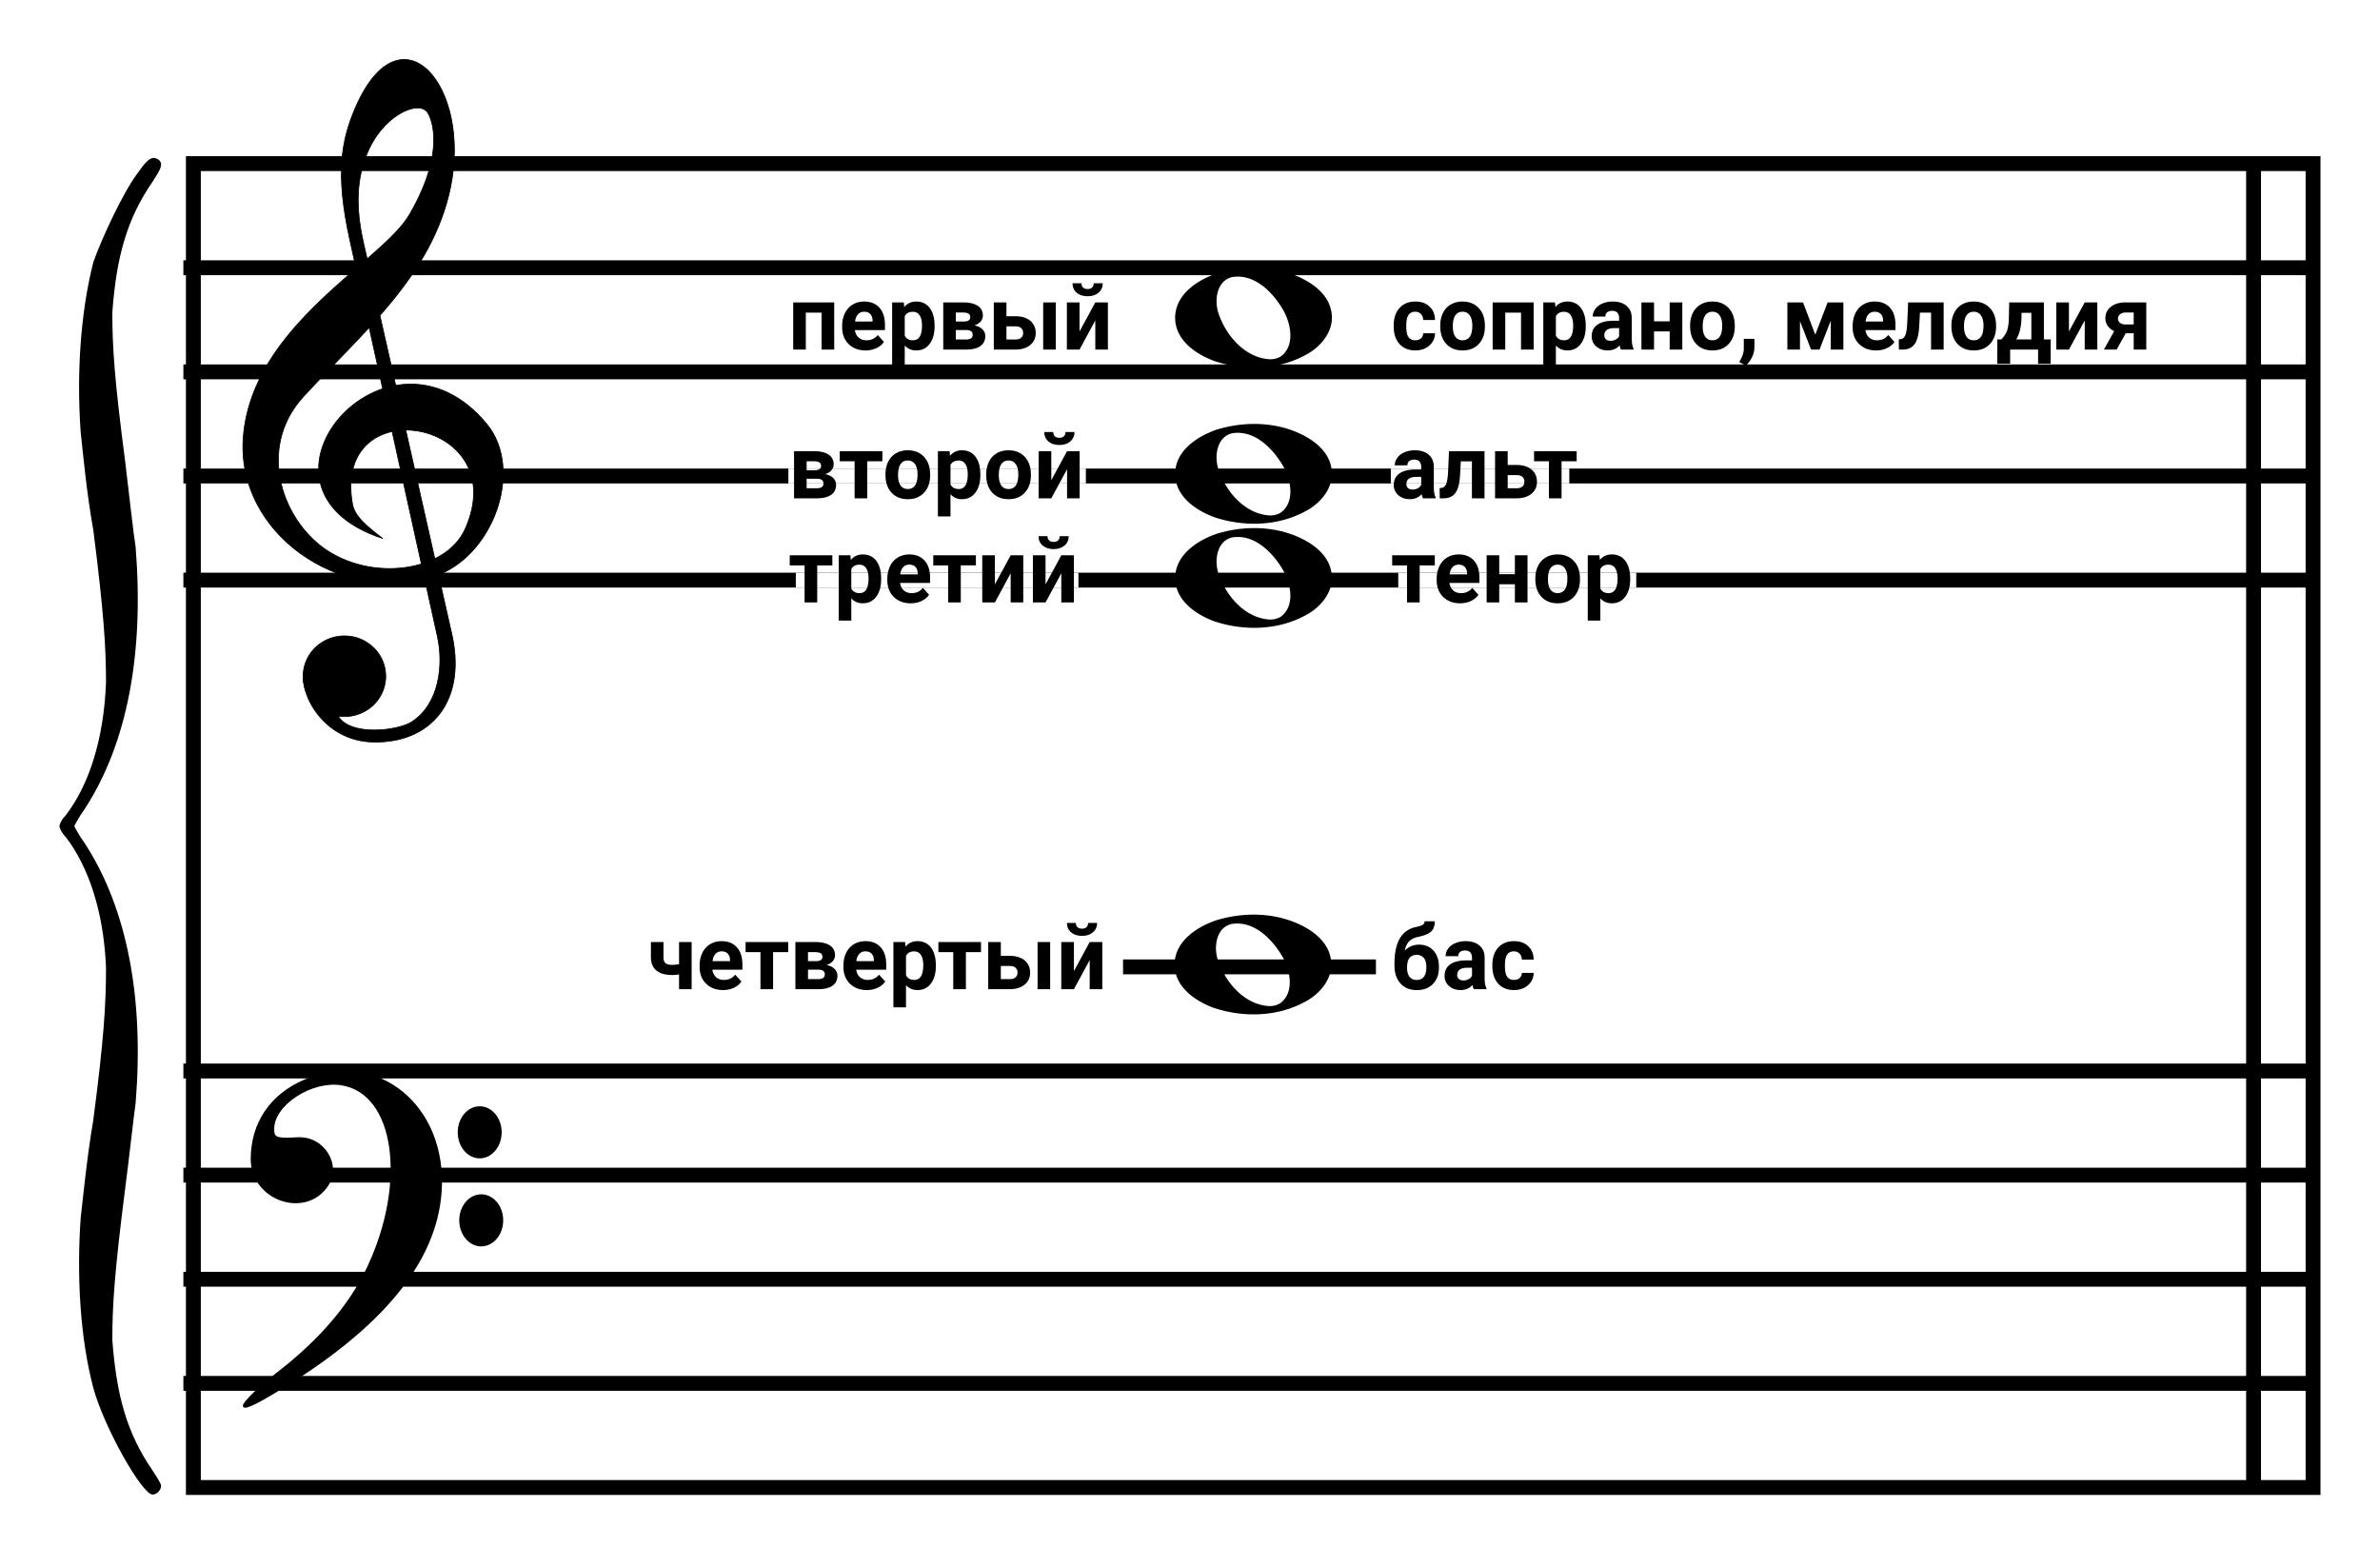
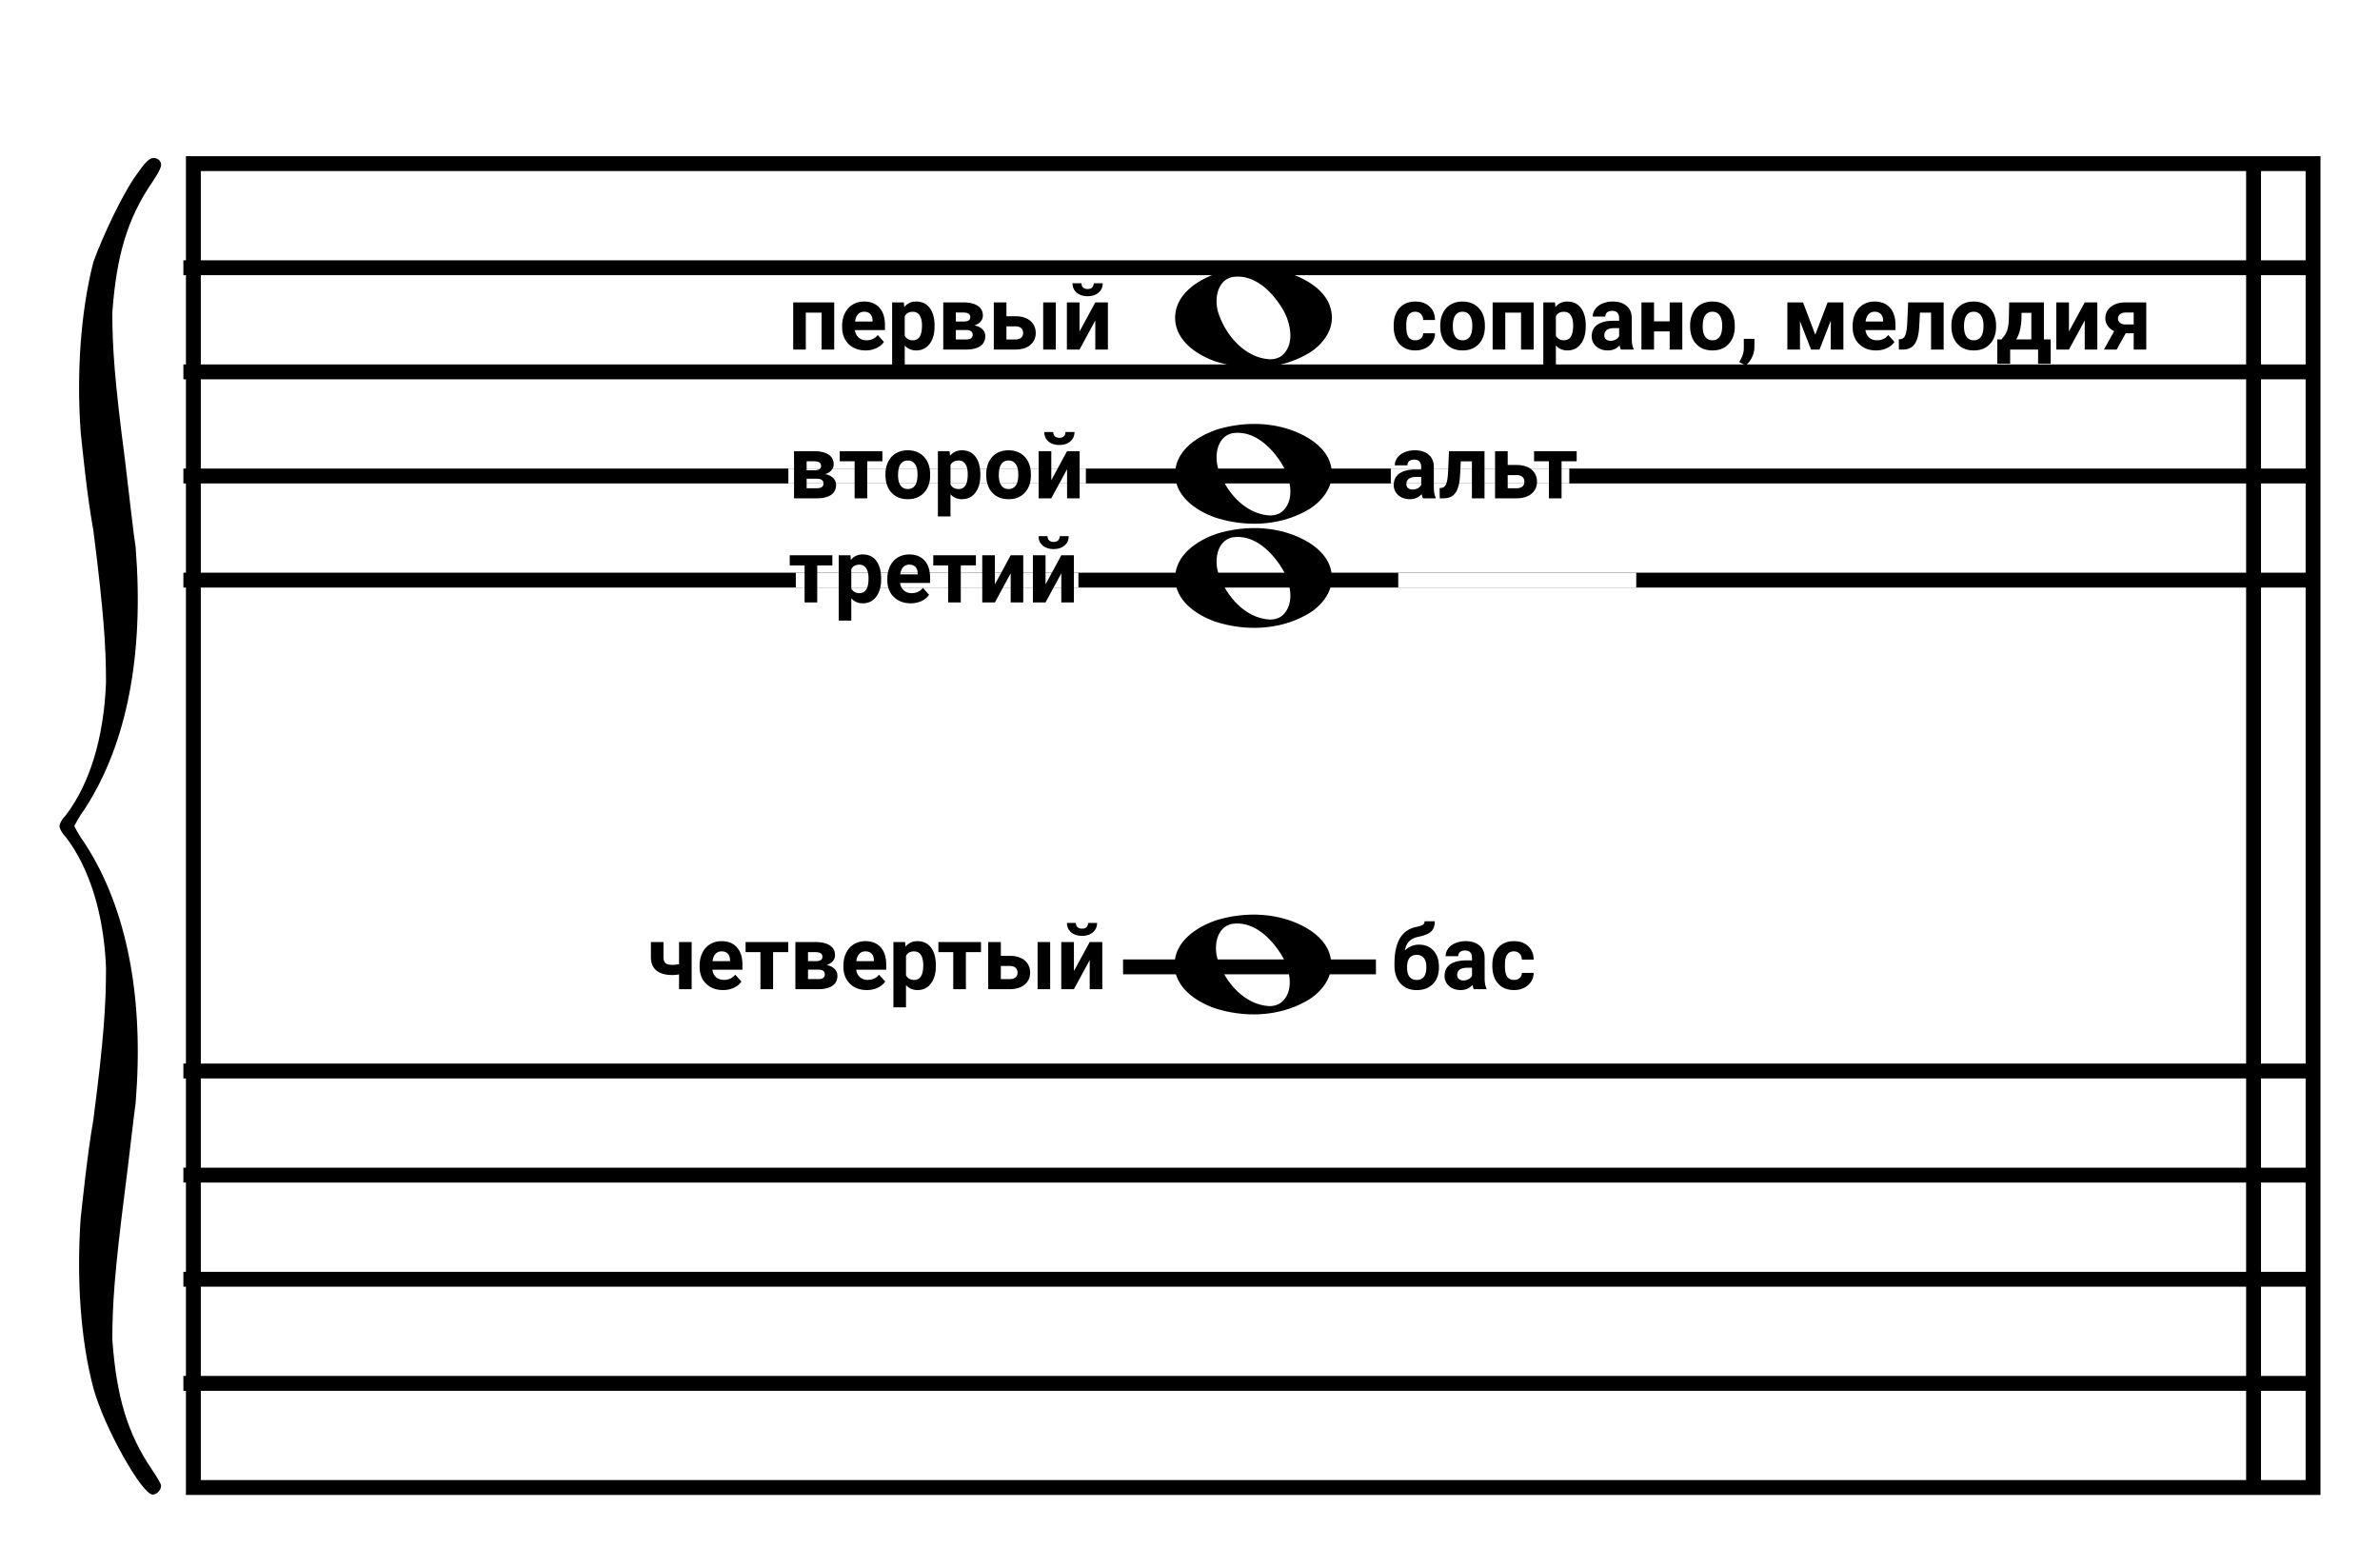
<svg xmlns="http://www.w3.org/2000/svg" fill="none" viewBox="0 0 320 208">
  <path fill="#fff" d="M0 0h320v208H0z" />
-   <path d="M40.85 90.374c-.583 2.988 2.663 9.19 9.195 9.393 7.896.245 12.941-5.553 10.59-15.015L48.85 32.536c-1.403-6.216-.35-9.587.4-11.597 1.998-5.36 6.992-7.57 8.208-5.855.694.98 2.372 5.561-2.405 13.767-3.727 6.4-21.063 14.792-22.335 29.81-1.101 13.06 13.14 22.705 25.433 18.913 8.161-2.518 12.369-14.407 7.317-20.54-13.331-16.184-34.71 8.585-14 15.37-2.252-1.7-3.787-3.017-4.073-4.627-2.783-15.672 21.767-11.534 15.152 3.334-2.72 6.114-13.706 7.296-19.963 1.842-5.241-4.57-7.567-13.37-1.734-19.69 7.9-8.558 17.226-16.24 19.703-27.956C63.482 11.453 53.917.652 47.871 14.28c-2.029 4.572-2.785 9.163-.842 17.959l11.778 53.327c.843 3.818.278 9.072-3.434 11.486-1.839 1.196-8.346 2.02-9.938-.836" fill="#000" />
-   <path d="M40.85 90.374c-.583 2.988 2.663 9.19 9.195 9.393 7.896.245 12.941-5.553 10.59-15.015L48.85 32.536c-1.403-6.216-.35-9.587.4-11.597 1.998-5.36 6.992-7.57 8.208-5.855.694.98 2.372 5.561-2.405 13.767-3.727 6.4-21.063 14.792-22.335 29.81-1.101 13.06 13.14 22.705 25.433 18.913 8.161-2.518 12.369-14.407 7.317-20.54-13.331-16.184-34.71 8.585-14 15.37-2.252-1.7-3.787-3.017-4.073-4.627-2.783-15.672 21.767-11.534 15.152 3.334-2.72 6.114-13.706 7.296-19.963 1.842-5.241-4.57-7.567-13.37-1.734-19.69 7.9-8.558 17.226-16.24 19.703-27.956C63.482 11.453 53.917.652 47.871 14.28c-2.029 4.572-2.785 9.163-.842 17.959l11.778 53.327c.843 3.818.278 9.072-3.434 11.486-1.839 1.196-8.346 2.02-9.938-.836" stroke="#000" stroke-width=".101" />
-   <path d="M40.76 90.823a5.366 5.366 0 011.7-3.804 5.63 5.63 0 013.957-1.517 5.613 5.613 0 013.895 1.659 5.35 5.35 0 011.551 3.862 5.367 5.367 0 01-1.7 3.804 5.63 5.63 0 01-3.958 1.517 5.613 5.613 0 01-3.895-1.658 5.349 5.349 0 01-1.55-3.863v0z" fill="#000" stroke="#000" stroke-width=".101" />
-   <path d="M32.657 188.988c0-.5 2.128-2.557 4.728-4.572 5.591-4.33 9.63-9.069 11.978-14.055 5.386-11.434 3.68-23.357-3.498-24.445-3.97-.603-8.997 2.673-8.997 5.863 0 1.184.268 1.279 3.178 1.132 3.561-.18 5.97 3.74 4.044 6.579-3.046 4.485-10.38 1.908-10.38-3.647 0-4.868 2.62-8.743 7.23-10.694 9.868-4.175 19.26 3.522 18.438 15.109-.674 9.497-7.986 18.367-22.18 26.907-3.368 2.026-4.541 2.497-4.541 1.823zM67.453 152.245c0 1.933-1.323 3.5-2.955 3.5-1.631 0-2.954-1.567-2.954-3.5 0-1.934 1.323-3.501 2.954-3.501 1.632 0 2.955 1.567 2.955 3.501zM67.657 164.079c0 1.934-1.323 3.501-2.955 3.501-1.631 0-2.954-1.567-2.954-3.501 0-1.933 1.323-3.5 2.954-3.5 1.632 0 2.955 1.567 2.955 3.5z" fill="#000" />
  <path fill-rule="evenodd" clip-rule="evenodd" d="M20.621 21.235c-.543.032-1.12.607-2.101 2.019-1.987 2.63-4.836 8.789-5.975 12-1.707 6.738-2.267 14.931-1.698 22.84.28 2.628.84 8.477 1.698 13.16 1.418 11.134 1.709 15.818 1.709 20.501-.29 7.61-2.27 13.752-5.405 17.851-.57.584-.849 1.17-.849 1.47 0 .3.28.886.849 1.47 3.136 4.099 5.114 10.235 5.405 17.56 0 4.969-.291 9.647-1.709 20.481-.859 4.983-1.419 10.838-1.698 13.18-.569 8.195-.009 16.393 1.698 22.83 1.418 5.269 6.545 14.351 7.973 14.351.569 0 1.139-.593 1.139-1.18 0-.297-.57-1.166-1.14-2.05-3.414-4.969-4.845-9.95-5.414-17.561 0-4.683.291-9.079 1.708-20.2.57-4.384 1.14-9.654 1.429-11.71 1.138-14.048-1.132-26.051-6.823-34.831-.86-1.172-1.43-2.34-1.43-2.34s.57-1.178 1.43-2.35c5.691-8.78 7.961-20.784 6.823-35.131-.29-1.757-.86-7.02-1.429-11.7-1.417-10.825-1.708-15.227-1.708-19.91.569-7.611 2-12.592 5.415-17.561 1.138-1.757 1.428-2.335.86-2.92-.27-.184-.51-.284-.757-.269z" fill="#000" />
  <path stroke="#000" stroke-width="2" d="M26 22h285v178H26zM24.657 36H311M24.657 78H311M24.657 50H311M24.657 172H311M24.657 144H311M24.657 64H311M24.657 186H311M24.657 158H311M303 23v178M151 130h34" />
  <path d="M170.665 135.278c-3.291-.174-5.862-3.096-6.894-6.117-.625-1.772-.282-4.432 1.801-4.93 3.017-.513 5.522 2.051 6.925 4.504 1 1.819 1.552 4.684-.322 6.126-.445.299-.983.419-1.51.417zm5.243-10.357c-3.708-2.252-8.391-2.427-12.451-1.167-2.572.899-5.514 2.812-5.538 5.925-.002 3.051 2.837 4.954 5.349 5.86 3.976 1.301 8.564 1.186 12.277-.887 2.101-1.118 3.964-3.434 3.332-6-.347-1.65-1.611-2.885-2.969-3.731zM170.746 83.306c-3.291-.174-5.862-3.096-6.894-6.117-.625-1.772-.282-4.432 1.801-4.93 3.017-.513 5.521 2.05 6.925 4.504 1 1.819 1.552 4.684-.322 6.126-.445.299-.983.419-1.51.417zm5.243-10.357c-3.708-2.252-8.391-2.427-12.451-1.167-2.572.9-5.514 2.812-5.538 5.925-.002 3.05 2.837 4.954 5.348 5.86 3.977 1.3 8.565 1.186 12.278-.887 2.101-1.119 3.964-3.434 3.332-6-.347-1.65-1.611-2.885-2.969-3.73z" fill="#000" />
  <path d="M170.746 69.306c-3.291-.174-5.862-3.096-6.894-6.116-.625-1.773-.282-4.433 1.801-4.931 3.017-.513 5.521 2.05 6.925 4.504 1 1.819 1.552 4.684-.322 6.126-.445.299-.983.419-1.51.417zm5.243-10.357c-3.708-2.252-8.391-2.427-12.451-1.167-2.572.9-5.514 2.812-5.538 5.925-.002 3.05 2.837 4.954 5.348 5.86 3.977 1.3 8.565 1.186 12.278-.887 2.101-1.119 3.964-3.434 3.332-6-.347-1.65-1.611-2.885-2.969-3.73zM170.746 48.306c-3.291-.174-5.862-3.096-6.894-6.116-.625-1.773-.282-4.433 1.801-4.931 3.017-.513 5.521 2.05 6.925 4.504 1 1.819 1.552 4.684-.322 6.126-.445.299-.983.419-1.51.417zm5.243-10.357c-3.708-2.252-8.391-2.427-12.451-1.167-2.572.9-5.514 2.812-5.538 5.925-.002 3.05 2.837 4.954 5.348 5.86 3.977 1.3 8.565 1.186 12.278-.887 2.101-1.118 3.964-3.434 3.332-6-.347-1.65-1.611-2.885-2.969-3.73zM190.797 127.012c.812 0 1.461.269 1.945.808.485.539.727 1.272.727 2.198v.082c0 .914-.27 1.646-.809 2.197-.539.551-1.264.826-2.174.826-.914 0-1.642-.297-2.185-.891-.539-.597-.809-1.408-.809-2.431v-.281c.008-1.426.248-2.541.721-3.346.476-.809 1.191-1.319 2.144-1.529.5-.11.823-.217.967-.323a.533.533 0 00.217-.451h1.371c0 .613-.166 1.074-.498 1.383-.328.308-.914.547-1.758.715-.5.101-.894.299-1.183.592-.289.293-.485.705-.586 1.236.539-.524 1.175-.785 1.91-.785zm-.322 1.371c-.403 0-.719.135-.95.404-.226.27-.339.707-.339 1.313 0 .539.111.951.334 1.236.222.281.544.422.966.422.41 0 .727-.139.95-.416.222-.278.335-.686.339-1.225v-.14c0-.52-.115-.915-.345-1.184-.227-.273-.545-.41-.955-.41zm7.681 4.617a1.879 1.879 0 01-.17-.568c-.41.457-.943.685-1.599.685-.621 0-1.137-.179-1.547-.539a1.737 1.737 0 01-.61-1.359c0-.672.249-1.188.745-1.547.5-.36 1.22-.541 2.162-.545h.779v-.363c0-.293-.076-.528-.228-.703-.149-.176-.385-.264-.709-.264-.286 0-.51.068-.674.205a.701.701 0 00-.241.562h-1.693c0-.367.113-.707.34-1.019.227-.313.547-.557.961-.733a3.48 3.48 0 011.394-.269c.782 0 1.401.197 1.858.592.461.39.691.941.691 1.652v2.748c.004.602.088 1.057.252 1.365v.1h-1.711zm-1.4-1.178c.25 0 .48-.054.691-.164.211-.113.367-.263.469-.451v-1.09h-.633c-.847 0-1.299.293-1.353.879l-.006.1c0 .211.074.384.222.521.149.137.352.205.61.205zm6.797-.07c.312 0 .566-.086.761-.258a.901.901 0 00.305-.685h1.588a2.182 2.182 0 01-.352 1.183 2.33 2.33 0 01-.949.832c-.398.196-.84.293-1.324.293-.906 0-1.621-.287-2.144-.861-.524-.578-.786-1.375-.786-2.391v-.111c0-.977.26-1.756.78-2.338.519-.582 1.232-.873 2.138-.873.793 0 1.428.227 1.905.68.48.449.724 1.048.732 1.798h-1.588c-.008-.328-.109-.593-.305-.796-.195-.207-.453-.311-.773-.311-.395 0-.693.145-.896.434-.2.285-.299.75-.299 1.394v.176c0 .652.099 1.121.299 1.406.199.285.501.428.908.428z" fill="#000" />
  <path fill="#fff" d="M188 77h32v2h-32z" />
-   <path d="M192.912 76.02h-2.033V81h-1.699v-4.98h-1.998v-1.36h5.73v1.36zm3.399 5.097c-.93 0-1.688-.285-2.274-.855-.582-.57-.873-1.33-.873-2.28v-.164c0-.636.123-1.205.369-1.705.246-.504.594-.89 1.043-1.16.453-.273.969-.41 1.547-.41.867 0 1.549.273 2.045.82.5.547.75 1.323.75 2.326v.692h-4.037c.055.414.219.746.492.996.277.25.627.375 1.049.375.652 0 1.162-.236 1.529-.709l.832.932c-.254.359-.597.64-1.031.843-.434.2-.914.3-1.441.3zm-.194-5.203c-.336 0-.609.113-.82.34-.207.227-.34.55-.399.973h2.356v-.135c-.008-.375-.109-.664-.305-.867-.195-.207-.472-.31-.832-.31zM205.381 81h-1.699v-2.438h-2.104V81h-1.693v-6.34h1.693v2.543h2.104V74.66h1.699V81zm1.049-3.228c0-.63.121-1.19.363-1.682s.59-.873 1.043-1.143c.457-.27.986-.404 1.588-.404.855 0 1.553.262 2.092.785.543.524.845 1.234.908 2.133l.012.433c0 .973-.272 1.754-.815 2.344-.543.586-1.271.88-2.185.88-.915 0-1.645-.294-2.192-.88-.543-.586-.814-1.382-.814-2.39v-.076zm1.693.122c0 .602.113 1.063.34 1.383.226.317.551.475.973.475.41 0 .73-.156.96-.469.231-.316.346-.82.346-1.511 0-.59-.115-1.047-.346-1.372-.23-.324-.554-.486-.972-.486-.414 0-.735.162-.961.486-.227.32-.34.819-.34 1.494zm11.063-.005c0 .976-.223 1.76-.668 2.35-.442.585-1.039.878-1.793.878-.641 0-1.159-.223-1.553-.668v2.989h-1.693V74.66h1.57l.058.621c.411-.492.946-.738 1.606-.738.781 0 1.389.289 1.822.867.434.578.651 1.375.651 2.39v.089zm-1.694-.123c0-.59-.105-1.045-.316-1.366-.207-.32-.51-.48-.908-.48-.532 0-.897.203-1.096.61v2.595c.207.418.576.627 1.107.627.809 0 1.213-.662 1.213-1.986z" fill="#000" />
  <path fill="#fff" d="M187 63h24v2h-24z" />
-   <path d="M191.324 67a1.88 1.88 0 01-.17-.568c-.41.457-.943.685-1.599.685-.621 0-1.137-.18-1.547-.539a1.739 1.739 0 01-.61-1.36c0-.671.248-1.187.745-1.546.5-.36 1.22-.541 2.162-.545h.779v-.363c0-.293-.076-.528-.229-.704-.148-.175-.384-.263-.709-.263-.285 0-.509.068-.673.205-.161.137-.241.324-.241.563h-1.693c0-.368.113-.708.34-1.02.226-.313.547-.557.961-.733.414-.18.879-.269 1.394-.269.782 0 1.401.197 1.858.592.461.39.691.941.691 1.652v2.748c.004.602.088 1.057.252 1.365v.1h-1.711zm-1.4-1.178c.25 0 .48-.054.691-.164.211-.113.367-.264.469-.451v-1.09h-.633c-.847 0-1.299.293-1.353.88l-.006.099c0 .21.074.385.222.521.149.137.352.205.61.205zm9.674-5.162V67h-1.694v-4.969h-1.494l-.105 1.957c-.067 1.043-.272 1.803-.616 2.28-.343.476-.855.72-1.535.732h-.574l-.018-1.377.211-.017c.305-.024.528-.204.668-.54.141-.335.229-.908.264-1.716l.117-2.69h4.776zm3.117 1.858h1.213c.547 0 1.027.091 1.441.275.414.184.731.447.949.791.223.34.334.736.334 1.19 0 .667-.248 1.207-.744 1.617-.492.406-1.164.609-2.015.609h-2.877v-6.34h1.699v1.858zm0 1.359v1.77h1.201c.336 0 .594-.079.773-.235.18-.156.27-.369.27-.639 0-.273-.088-.49-.264-.65-.175-.164-.435-.246-.779-.246h-1.201zm9.275-1.858h-2.033V67h-1.699v-4.98h-1.998v-1.36h5.73v1.36zM190.287 45.752c.313 0 .567-.086.762-.258a.905.905 0 00.305-.685h1.587c-.003.43-.121.824-.351 1.183a2.349 2.349 0 01-.949.832c-.399.196-.84.293-1.325.293-.906 0-1.621-.287-2.144-.861-.524-.578-.785-1.375-.785-2.39v-.112c0-.977.259-1.756.779-2.338.52-.582 1.232-.873 2.139-.873.793 0 1.427.227 1.904.68.48.449.725 1.049.732 1.799h-1.587c-.008-.329-.11-.594-.305-.797-.195-.207-.453-.31-.774-.31-.394 0-.693.144-.896.433-.199.285-.299.75-.299 1.394v.176c0 .652.1 1.121.299 1.406.199.285.502.428.908.428zm3.358-1.98c0-.63.121-1.19.363-1.682s.59-.873 1.043-1.143c.457-.27.986-.404 1.588-.404.855 0 1.552.262 2.091.785.543.524.846 1.234.909 2.133l.011.434c0 .972-.271 1.753-.814 2.343-.543.586-1.272.88-2.186.88-.914 0-1.644-.294-2.191-.88-.543-.586-.814-1.383-.814-2.39v-.076zm1.693.123c0 .601.113 1.062.34 1.382.226.317.551.475.972.475.411 0 .731-.156.961-.469.231-.316.346-.82.346-1.511 0-.59-.115-1.047-.346-1.372-.23-.324-.554-.486-.972-.486-.414 0-.735.162-.961.486-.227.32-.34.819-.34 1.495zM206.207 47h-1.699v-4.969h-2.121V47h-1.694v-6.34h5.514V47zm7.002-3.111c0 .976-.223 1.76-.668 2.35-.441.585-1.039.878-1.793.878-.641 0-1.158-.222-1.553-.668v2.989h-1.693V40.66h1.57l.059.621c.41-.492.945-.738 1.605-.738.782 0 1.389.289 1.823.867.433.578.65 1.375.65 2.39v.089zm-1.693-.123c0-.59-.106-1.045-.317-1.366-.207-.32-.51-.48-.908-.48-.531 0-.896.203-1.096.61v2.595c.207.418.576.627 1.108.627.808 0 1.213-.662 1.213-1.986zM217.938 47a1.851 1.851 0 01-.17-.568c-.411.457-.944.685-1.6.685-.621 0-1.137-.18-1.547-.539a1.738 1.738 0 01-.609-1.36c0-.671.248-1.187.744-1.546.5-.36 1.221-.541 2.162-.545h.779v-.363c0-.293-.076-.528-.228-.704-.149-.175-.385-.263-.709-.263-.285 0-.51.068-.674.205-.16.137-.24.324-.24.563h-1.694c0-.368.114-.708.34-1.02.227-.313.547-.557.961-.733a3.47 3.47 0 011.395-.269c.781 0 1.4.197 1.857.592.461.39.691.941.691 1.652v2.748c.004.602.088 1.057.252 1.365v.1h-1.71zm-1.401-1.178c.25 0 .481-.054.692-.164.21-.113.367-.264.468-.451v-1.09h-.633c-.847 0-1.298.293-1.353.88l-.006.099c0 .21.074.385.223.521.148.137.351.205.609.205zM226.193 47h-1.699v-2.438h-2.103V47h-1.694v-6.34h1.694v2.543h2.103V40.66h1.699V47zm1.049-3.228c0-.63.121-1.19.363-1.682a2.67 2.67 0 011.043-1.143c.457-.27.987-.404 1.588-.404.856 0 1.553.262 2.092.785.543.524.846 1.234.908 2.133l.012.434c0 .972-.271 1.753-.814 2.343-.543.586-1.272.88-2.186.88-.914 0-1.644-.294-2.191-.88-.543-.586-.815-1.383-.815-2.39v-.076zm1.694.123c0 .601.113 1.062.339 1.382.227.317.551.475.973.475.41 0 .731-.156.961-.469.23-.316.346-.82.346-1.511 0-.59-.116-1.047-.346-1.372-.23-.324-.555-.486-.973-.486-.414 0-.734.162-.961.486-.226.32-.339.819-.339 1.495zm5.794 5.244l-.884-.463.211-.381c.261-.477.396-.951.404-1.424V45.56h1.43l-.006 1.172a3.057 3.057 0 01-.328 1.312 3.368 3.368 0 01-.827 1.096zm9.34-4.137l1.659-4.342h2.121V47h-1.694v-3.89L244.639 47h-1.137l-1.488-3.826V47h-1.694v-6.34h2.104l1.646 4.342zm8.174 2.115c-.93 0-1.687-.285-2.273-.855-.582-.57-.873-1.33-.873-2.28v-.164c0-.636.123-1.205.369-1.705.246-.504.594-.89 1.043-1.16.453-.273.969-.41 1.547-.41.867 0 1.548.273 2.045.82.5.547.75 1.322.75 2.327v.69h-4.038c.055.415.219.747.493.997.277.25.627.375 1.048.375.653 0 1.163-.236 1.53-.709l.832.932c-.254.359-.598.64-1.031.843-.434.2-.915.3-1.442.3zm-.193-5.203c-.336 0-.61.113-.821.34-.207.227-.339.55-.398.973h2.356v-.135c-.008-.375-.11-.664-.305-.867-.195-.207-.473-.31-.832-.31zm9.281-1.254V47h-1.693v-4.969h-1.494l-.106 1.957c-.066 1.043-.271 1.803-.615 2.28-.344.476-.856.72-1.535.732h-.575l-.017-1.377.211-.017c.304-.024.527-.204.668-.54.14-.336.228-.908.263-1.716l.118-2.69h4.775zm1.043 3.112c0-.63.121-1.19.363-1.682s.59-.873 1.043-1.143c.457-.27.987-.404 1.588-.404.856 0 1.553.262 2.092.785.543.524.846 1.234.908 2.133l.012.434c0 .972-.272 1.753-.815 2.343-.543.586-1.271.88-2.185.88-.914 0-1.645-.294-2.192-.88-.543-.586-.814-1.383-.814-2.39v-.076zm1.693.123c0 .601.114 1.062.34 1.382.227.317.551.475.973.475.41 0 .73-.156.961-.469.23-.316.346-.82.346-1.511 0-.59-.116-1.047-.346-1.372-.231-.324-.555-.486-.973-.486-.414 0-.734.162-.961.486-.226.32-.34.819-.34 1.495zm5.022 1.74c.383-.407.642-.809.779-1.207.137-.399.213-.963.229-1.694l.047-2.074h4.664v4.975h.914v3.27h-1.694V47h-3.756v1.904h-1.728v-3.27h.545zm1.998 0h2.033V42.06h-1.318l-.012.762c-.035 1.164-.27 2.102-.703 2.813zm9.211-4.975h1.693V47h-1.693v-3.914L278.178 47h-1.699v-6.34h1.699v3.908l2.121-3.908zm8.273 0V47h-1.687v-2.191h-1.073L284.594 47h-1.717l1.383-2.478a2.118 2.118 0 01-.879-.715 1.79 1.79 0 01-.305-1.026c0-.613.236-1.115.709-1.506.477-.394 1.113-.6 1.91-.615h2.877zm-2.847 2.965h1.16V42.02h-1.102c-.301 0-.545.08-.732.24a.719.719 0 00-.281.574c0 .226.089.414.269.563.18.148.408.224.686.228zM92.994 133h-1.693v-1.992a4.93 4.93 0 01-.885.088c-.957 0-1.678-.203-2.162-.61-.485-.406-.73-1-.738-1.781v-2.045h1.693v2.045c.004.367.094.631.27.791.175.156.488.234.937.234.281 0 .576-.033.885-.099v-2.971h1.693V133zm4.219.117c-.93 0-1.688-.285-2.273-.855-.583-.571-.874-1.33-.874-2.28v-.164c0-.636.123-1.205.37-1.705.246-.504.593-.89 1.042-1.16.454-.273.97-.41 1.547-.41.868 0 1.55.273 2.045.82.5.547.75 1.323.75 2.326v.692h-4.037c.055.414.219.746.492.996.278.25.627.375 1.05.375.652 0 1.161-.236 1.528-.709l.833.932c-.254.359-.598.64-1.032.843a3.4 3.4 0 01-1.441.299zm-.194-5.203c-.335 0-.609.113-.82.34-.207.226-.34.551-.398.973h2.355v-.135c-.008-.375-.11-.664-.304-.867-.196-.207-.473-.311-.833-.311zm8.96.106h-2.034V133h-1.699v-4.98h-1.998v-1.36h5.731v1.36zm.966 4.98v-6.34h2.649c.863 0 1.525.152 1.986.457.461.305.691.742.691 1.313 0 .293-.097.556-.292.791-.192.23-.473.408-.844.533.453.086.808.256 1.066.51.262.25.393.558.393.925 0 .59-.223 1.04-.668 1.348-.442.309-1.084.463-1.928.463h-3.053zm1.694-2.631v1.277h1.365c.598 0 .896-.208.896-.626 0-.426-.285-.643-.855-.651h-1.406zm0-1.137h1.049c.593-.007.89-.199.89-.574 0-.23-.082-.394-.246-.492-.16-.098-.406-.146-.738-.146h-.955v1.212zm7.91 3.885c-.93 0-1.688-.285-2.274-.855-.582-.571-.873-1.33-.873-2.28v-.164c0-.636.123-1.205.369-1.705.247-.504.594-.89 1.043-1.16.454-.273.969-.41 1.547-.41.868 0 1.549.273 2.045.82.5.547.75 1.323.75 2.326v.692h-4.037c.055.414.219.746.492.996.278.25.627.375 1.049.375.652 0 1.162-.236 1.529-.709l.832.932c-.253.359-.597.64-1.031.843-.433.2-.914.299-1.441.299zm-.194-5.203c-.335 0-.609.113-.82.34-.207.226-.34.551-.398.973h2.355v-.135c-.008-.375-.109-.664-.304-.867-.196-.207-.473-.311-.833-.311zm9.475 1.975c0 .976-.223 1.759-.668 2.349-.441.586-1.039.879-1.793.879-.64 0-1.158-.222-1.553-.668v2.989h-1.693v-8.778h1.57l.059.621c.41-.492.945-.738 1.605-.738.782 0 1.389.289 1.823.867.433.578.65 1.375.65 2.391v.088zm-1.693-.123c0-.59-.106-1.045-.317-1.366-.207-.32-.509-.48-.908-.48-.531 0-.896.203-1.096.609v2.596c.207.418.577.627 1.108.627.808 0 1.213-.662 1.213-1.986zm7.763-1.746h-2.033V133h-1.699v-4.98h-1.998v-1.36h5.73v1.36zm2.666.498h1.213c.547 0 1.028.091 1.442.275.414.184.73.447.949.791.223.34.334.736.334 1.189 0 .668-.248 1.207-.744 1.618-.492.406-1.164.609-2.016.609h-2.877v-6.34h1.699v1.858zm6.633 4.482h-1.693v-6.34h1.693V133zm-6.633-3.123v1.769h1.202c.336 0 .593-.078.773-.234.18-.156.27-.369.27-.639 0-.273-.088-.49-.264-.65-.176-.164-.436-.246-.779-.246h-1.202zm11.948-3.217h1.693V133h-1.693v-3.914L144.393 133h-1.7v-6.34h1.7v3.908l2.121-3.908zm.996-2.572c0 .519-.188.939-.563 1.26-.371.32-.859.48-1.465.48-.605 0-1.095-.158-1.47-.474-.371-.317-.557-.739-.557-1.266h1.201c0 .246.073.437.217.574.148.133.352.199.609.199.254 0 .454-.066.598-.199.145-.137.217-.328.217-.574h1.213z" fill="#000" />
+   <path d="M191.324 67a1.88 1.88 0 01-.17-.568c-.41.457-.943.685-1.599.685-.621 0-1.137-.18-1.547-.539a1.739 1.739 0 01-.61-1.36c0-.671.248-1.187.745-1.546.5-.36 1.22-.541 2.162-.545h.779v-.363c0-.293-.076-.528-.229-.704-.148-.175-.384-.263-.709-.263-.285 0-.509.068-.673.205-.161.137-.241.324-.241.563h-1.693c0-.368.113-.708.34-1.02.226-.313.547-.557.961-.733.414-.18.879-.269 1.394-.269.782 0 1.401.197 1.858.592.461.39.691.941.691 1.652v2.748c.004.602.088 1.057.252 1.365v.1h-1.711zm-1.4-1.178c.25 0 .48-.054.691-.164.211-.113.367-.264.469-.451v-1.09h-.633c-.847 0-1.299.293-1.353.88l-.006.099c0 .21.074.385.222.521.149.137.352.205.61.205zm9.674-5.162V67h-1.694v-4.969h-1.494l-.105 1.957c-.067 1.043-.272 1.803-.616 2.28-.343.476-.855.72-1.535.732h-.574l-.018-1.377.211-.017c.305-.024.528-.204.668-.54.141-.335.229-.908.264-1.716l.117-2.69h4.776zm3.117 1.858h1.213c.547 0 1.027.091 1.441.275.414.184.731.447.949.791.223.34.334.736.334 1.19 0 .667-.248 1.207-.744 1.617-.492.406-1.164.609-2.015.609h-2.877v-6.34h1.699v1.858m0 1.359v1.77h1.201c.336 0 .594-.079.773-.235.18-.156.27-.369.27-.639 0-.273-.088-.49-.264-.65-.175-.164-.435-.246-.779-.246h-1.201zm9.275-1.858h-2.033V67h-1.699v-4.98h-1.998v-1.36h5.73v1.36zM190.287 45.752c.313 0 .567-.086.762-.258a.905.905 0 00.305-.685h1.587c-.003.43-.121.824-.351 1.183a2.349 2.349 0 01-.949.832c-.399.196-.84.293-1.325.293-.906 0-1.621-.287-2.144-.861-.524-.578-.785-1.375-.785-2.39v-.112c0-.977.259-1.756.779-2.338.52-.582 1.232-.873 2.139-.873.793 0 1.427.227 1.904.68.48.449.725 1.049.732 1.799h-1.587c-.008-.329-.11-.594-.305-.797-.195-.207-.453-.31-.774-.31-.394 0-.693.144-.896.433-.199.285-.299.75-.299 1.394v.176c0 .652.1 1.121.299 1.406.199.285.502.428.908.428zm3.358-1.98c0-.63.121-1.19.363-1.682s.59-.873 1.043-1.143c.457-.27.986-.404 1.588-.404.855 0 1.552.262 2.091.785.543.524.846 1.234.909 2.133l.011.434c0 .972-.271 1.753-.814 2.343-.543.586-1.272.88-2.186.88-.914 0-1.644-.294-2.191-.88-.543-.586-.814-1.383-.814-2.39v-.076zm1.693.123c0 .601.113 1.062.34 1.382.226.317.551.475.972.475.411 0 .731-.156.961-.469.231-.316.346-.82.346-1.511 0-.59-.115-1.047-.346-1.372-.23-.324-.554-.486-.972-.486-.414 0-.735.162-.961.486-.227.32-.34.819-.34 1.495zM206.207 47h-1.699v-4.969h-2.121V47h-1.694v-6.34h5.514V47zm7.002-3.111c0 .976-.223 1.76-.668 2.35-.441.585-1.039.878-1.793.878-.641 0-1.158-.222-1.553-.668v2.989h-1.693V40.66h1.57l.059.621c.41-.492.945-.738 1.605-.738.782 0 1.389.289 1.823.867.433.578.65 1.375.65 2.39v.089zm-1.693-.123c0-.59-.106-1.045-.317-1.366-.207-.32-.51-.48-.908-.48-.531 0-.896.203-1.096.61v2.595c.207.418.576.627 1.108.627.808 0 1.213-.662 1.213-1.986zM217.938 47a1.851 1.851 0 01-.17-.568c-.411.457-.944.685-1.6.685-.621 0-1.137-.18-1.547-.539a1.738 1.738 0 01-.609-1.36c0-.671.248-1.187.744-1.546.5-.36 1.221-.541 2.162-.545h.779v-.363c0-.293-.076-.528-.228-.704-.149-.175-.385-.263-.709-.263-.285 0-.51.068-.674.205-.16.137-.24.324-.24.563h-1.694c0-.368.114-.708.34-1.02.227-.313.547-.557.961-.733a3.47 3.47 0 011.395-.269c.781 0 1.4.197 1.857.592.461.39.691.941.691 1.652v2.748c.004.602.088 1.057.252 1.365v.1h-1.71zm-1.401-1.178c.25 0 .481-.054.692-.164.21-.113.367-.264.468-.451v-1.09h-.633c-.847 0-1.298.293-1.353.88l-.006.099c0 .21.074.385.223.521.148.137.351.205.609.205zM226.193 47h-1.699v-2.438h-2.103V47h-1.694v-6.34h1.694v2.543h2.103V40.66h1.699V47zm1.049-3.228c0-.63.121-1.19.363-1.682a2.67 2.67 0 011.043-1.143c.457-.27.987-.404 1.588-.404.856 0 1.553.262 2.092.785.543.524.846 1.234.908 2.133l.012.434c0 .972-.271 1.753-.814 2.343-.543.586-1.272.88-2.186.88-.914 0-1.644-.294-2.191-.88-.543-.586-.815-1.383-.815-2.39v-.076zm1.694.123c0 .601.113 1.062.339 1.382.227.317.551.475.973.475.41 0 .731-.156.961-.469.23-.316.346-.82.346-1.511 0-.59-.116-1.047-.346-1.372-.23-.324-.555-.486-.973-.486-.414 0-.734.162-.961.486-.226.32-.339.819-.339 1.495zm5.794 5.244l-.884-.463.211-.381c.261-.477.396-.951.404-1.424V45.56h1.43l-.006 1.172a3.057 3.057 0 01-.328 1.312 3.368 3.368 0 01-.827 1.096zm9.34-4.137l1.659-4.342h2.121V47h-1.694v-3.89L244.639 47h-1.137l-1.488-3.826V47h-1.694v-6.34h2.104l1.646 4.342zm8.174 2.115c-.93 0-1.687-.285-2.273-.855-.582-.57-.873-1.33-.873-2.28v-.164c0-.636.123-1.205.369-1.705.246-.504.594-.89 1.043-1.16.453-.273.969-.41 1.547-.41.867 0 1.548.273 2.045.82.5.547.75 1.322.75 2.327v.69h-4.038c.055.415.219.747.493.997.277.25.627.375 1.048.375.653 0 1.163-.236 1.53-.709l.832.932c-.254.359-.598.64-1.031.843-.434.2-.915.3-1.442.3zm-.193-5.203c-.336 0-.61.113-.821.34-.207.227-.339.55-.398.973h2.356v-.135c-.008-.375-.11-.664-.305-.867-.195-.207-.473-.31-.832-.31zm9.281-1.254V47h-1.693v-4.969h-1.494l-.106 1.957c-.066 1.043-.271 1.803-.615 2.28-.344.476-.856.72-1.535.732h-.575l-.017-1.377.211-.017c.304-.024.527-.204.668-.54.14-.336.228-.908.263-1.716l.118-2.69h4.775zm1.043 3.112c0-.63.121-1.19.363-1.682s.59-.873 1.043-1.143c.457-.27.987-.404 1.588-.404.856 0 1.553.262 2.092.785.543.524.846 1.234.908 2.133l.012.434c0 .972-.272 1.753-.815 2.343-.543.586-1.271.88-2.185.88-.914 0-1.645-.294-2.192-.88-.543-.586-.814-1.383-.814-2.39v-.076zm1.693.123c0 .601.114 1.062.34 1.382.227.317.551.475.973.475.41 0 .73-.156.961-.469.23-.316.346-.82.346-1.511 0-.59-.116-1.047-.346-1.372-.231-.324-.555-.486-.973-.486-.414 0-.734.162-.961.486-.226.32-.34.819-.34 1.495zm5.022 1.74c.383-.407.642-.809.779-1.207.137-.399.213-.963.229-1.694l.047-2.074h4.664v4.975h.914v3.27h-1.694V47h-3.756v1.904h-1.728v-3.27h.545zm1.998 0h2.033V42.06h-1.318l-.012.762c-.035 1.164-.27 2.102-.703 2.813zm9.211-4.975h1.693V47h-1.693v-3.914L278.178 47h-1.699v-6.34h1.699v3.908l2.121-3.908zm8.273 0V47h-1.687v-2.191h-1.073L284.594 47h-1.717l1.383-2.478a2.118 2.118 0 01-.879-.715 1.79 1.79 0 01-.305-1.026c0-.613.236-1.115.709-1.506.477-.394 1.113-.6 1.91-.615h2.877zm-2.847 2.965h1.16V42.02h-1.102c-.301 0-.545.08-.732.24a.719.719 0 00-.281.574c0 .226.089.414.269.563.18.148.408.224.686.228zM92.994 133h-1.693v-1.992a4.93 4.93 0 01-.885.088c-.957 0-1.678-.203-2.162-.61-.485-.406-.73-1-.738-1.781v-2.045h1.693v2.045c.004.367.094.631.27.791.175.156.488.234.937.234.281 0 .576-.033.885-.099v-2.971h1.693V133zm4.219.117c-.93 0-1.688-.285-2.273-.855-.583-.571-.874-1.33-.874-2.28v-.164c0-.636.123-1.205.37-1.705.246-.504.593-.89 1.042-1.16.454-.273.97-.41 1.547-.41.868 0 1.55.273 2.045.82.5.547.75 1.323.75 2.326v.692h-4.037c.055.414.219.746.492.996.278.25.627.375 1.05.375.652 0 1.161-.236 1.528-.709l.833.932c-.254.359-.598.64-1.032.843a3.4 3.4 0 01-1.441.299zm-.194-5.203c-.335 0-.609.113-.82.34-.207.226-.34.551-.398.973h2.355v-.135c-.008-.375-.11-.664-.304-.867-.196-.207-.473-.311-.833-.311zm8.96.106h-2.034V133h-1.699v-4.98h-1.998v-1.36h5.731v1.36zm.966 4.98v-6.34h2.649c.863 0 1.525.152 1.986.457.461.305.691.742.691 1.313 0 .293-.097.556-.292.791-.192.23-.473.408-.844.533.453.086.808.256 1.066.51.262.25.393.558.393.925 0 .59-.223 1.04-.668 1.348-.442.309-1.084.463-1.928.463h-3.053zm1.694-2.631v1.277h1.365c.598 0 .896-.208.896-.626 0-.426-.285-.643-.855-.651h-1.406zm0-1.137h1.049c.593-.007.89-.199.89-.574 0-.23-.082-.394-.246-.492-.16-.098-.406-.146-.738-.146h-.955v1.212zm7.91 3.885c-.93 0-1.688-.285-2.274-.855-.582-.571-.873-1.33-.873-2.28v-.164c0-.636.123-1.205.369-1.705.247-.504.594-.89 1.043-1.16.454-.273.969-.41 1.547-.41.868 0 1.549.273 2.045.82.5.547.75 1.323.75 2.326v.692h-4.037c.055.414.219.746.492.996.278.25.627.375 1.049.375.652 0 1.162-.236 1.529-.709l.832.932c-.253.359-.597.64-1.031.843-.433.2-.914.299-1.441.299zm-.194-5.203c-.335 0-.609.113-.82.34-.207.226-.34.551-.398.973h2.355v-.135c-.008-.375-.109-.664-.304-.867-.196-.207-.473-.311-.833-.311zm9.475 1.975c0 .976-.223 1.759-.668 2.349-.441.586-1.039.879-1.793.879-.64 0-1.158-.222-1.553-.668v2.989h-1.693v-8.778h1.57l.059.621c.41-.492.945-.738 1.605-.738.782 0 1.389.289 1.823.867.433.578.65 1.375.65 2.391v.088zm-1.693-.123c0-.59-.106-1.045-.317-1.366-.207-.32-.509-.48-.908-.48-.531 0-.896.203-1.096.609v2.596c.207.418.577.627 1.108.627.808 0 1.213-.662 1.213-1.986zm7.763-1.746h-2.033V133h-1.699v-4.98h-1.998v-1.36h5.73v1.36zm2.666.498h1.213c.547 0 1.028.091 1.442.275.414.184.73.447.949.791.223.34.334.736.334 1.189 0 .668-.248 1.207-.744 1.618-.492.406-1.164.609-2.016.609h-2.877v-6.34h1.699v1.858zm6.633 4.482h-1.693v-6.34h1.693V133zm-6.633-3.123v1.769h1.202c.336 0 .593-.078.773-.234.18-.156.27-.369.27-.639 0-.273-.088-.49-.264-.65-.176-.164-.436-.246-.779-.246h-1.202zm11.948-3.217h1.693V133h-1.693v-3.914L144.393 133h-1.7v-6.34h1.7v3.908l2.121-3.908zm.996-2.572c0 .519-.188.939-.563 1.26-.371.32-.859.48-1.465.48-.605 0-1.095-.158-1.47-.474-.371-.317-.557-.739-.557-1.266h1.201c0 .246.073.437.217.574.148.133.352.199.609.199.254 0 .454-.066.598-.199.145-.137.217-.328.217-.574h1.213z" fill="#000" />
  <path fill="#fff" d="M107 77h38v2h-38z" />
  <path d="M111.912 76.02h-2.033V81h-1.699v-4.98h-1.998v-1.36h5.73v1.36zm6.563 1.869c0 .976-.223 1.76-.668 2.35-.442.585-1.039.878-1.793.878-.641 0-1.159-.223-1.553-.668v2.989h-1.693V74.66h1.57l.058.621c.411-.492.946-.738 1.606-.738.781 0 1.389.289 1.822.867.434.578.651 1.375.651 2.39v.089zm-1.694-.123c0-.59-.105-1.045-.316-1.366-.207-.32-.51-.48-.908-.48-.532 0-.897.203-1.096.61v2.595c.207.418.576.627 1.107.627.809 0 1.213-.662 1.213-1.986zm5.666 3.351c-.929 0-1.687-.285-2.273-.855-.582-.57-.873-1.33-.873-2.28v-.164c0-.636.123-1.205.369-1.705.246-.504.594-.89 1.043-1.16.453-.273.969-.41 1.547-.41.867 0 1.549.273 2.045.82.5.547.75 1.323.75 2.326v.692h-4.037c.054.414.218.746.492.996.277.25.627.375 1.049.375.652 0 1.162-.236 1.529-.709l.832.932c-.254.359-.598.64-1.031.843-.434.2-.914.3-1.442.3zm-.193-5.203c-.336 0-.609.113-.82.34-.207.227-.34.55-.399.973h2.356v-.135c-.008-.375-.11-.664-.305-.867-.195-.207-.473-.31-.832-.31zm8.959.105h-2.033V81h-1.7v-4.98h-1.998v-1.36h5.731v1.36zm4.676-1.359h1.693V81h-1.693v-3.914L133.768 81h-1.7v-6.34h1.7v3.908l2.121-3.908zm6.808 0h1.694V81h-1.694v-3.914L140.576 81h-1.699v-6.34h1.699v3.908l2.121-3.908zm.996-2.572c0 .52-.187.94-.562 1.26-.371.32-.86.48-1.465.48-.605 0-1.096-.158-1.471-.475-.371-.316-.556-.738-.556-1.265h1.201c0 .246.072.437.217.574.148.133.351.2.609.2.254 0 .453-.067.598-.2.144-.137.216-.328.216-.574h1.213z" fill="#000" />
  <path fill="#fff" d="M106 63h40v2h-40z" />
  <path d="M106.762 67v-6.34h2.648c.863 0 1.526.153 1.986.457.461.305.692.742.692 1.313 0 .293-.098.556-.293.79-.191.231-.473.409-.844.534.453.086.809.256 1.067.51.261.25.392.558.392.925 0 .59-.222 1.04-.668 1.348-.441.309-1.084.463-1.928.463h-3.052zm1.693-2.63v1.276h1.365c.598 0 .897-.209.897-.627 0-.425-.285-.642-.856-.65h-1.406zm0-1.138h1.049c.594-.007.891-.199.891-.574 0-.23-.083-.394-.247-.492-.16-.098-.406-.146-.738-.146h-.955v1.212zm10.184-1.212h-2.034V67h-1.699v-4.98h-1.998v-1.36h5.731v1.36zm.416 1.752c0-.63.121-1.19.363-1.682s.59-.873 1.043-1.143c.457-.27.986-.404 1.588-.404.855 0 1.553.262 2.092.785.543.524.845 1.234.908 2.133l.012.434c0 .972-.272 1.753-.815 2.343-.543.586-1.271.88-2.185.88-.915 0-1.645-.294-2.192-.88-.543-.586-.814-1.382-.814-2.39v-.076zm1.693.123c0 .601.113 1.062.34 1.382.226.317.551.475.973.475.41 0 .73-.156.96-.469.231-.316.346-.82.346-1.511 0-.59-.115-1.047-.346-1.372-.23-.324-.554-.486-.972-.486-.414 0-.735.162-.961.486-.227.32-.34.819-.34 1.495zm11.063-.006c0 .976-.223 1.76-.668 2.35-.442.585-1.039.878-1.793.878-.641 0-1.159-.223-1.553-.668v2.989h-1.693V60.66h1.57l.058.621c.411-.492.946-.738 1.606-.738.781 0 1.389.289 1.822.867.434.578.651 1.375.651 2.39v.089zm-1.694-.123c0-.59-.105-1.045-.316-1.366-.207-.32-.51-.48-.908-.48-.532 0-.897.203-1.096.61v2.595c.207.418.576.627 1.107.627.809 0 1.213-.662 1.213-1.986zm2.485.006c0-.63.121-1.19.363-1.682s.59-.873 1.043-1.143c.457-.27.986-.404 1.588-.404.855 0 1.552.262 2.092.785.542.524.845 1.234.908 2.133l.011.434c0 .972-.271 1.753-.814 2.343-.543.586-1.272.88-2.186.88-.914 0-1.644-.294-2.191-.88-.543-.586-.814-1.382-.814-2.39v-.076zm1.693.123c0 .601.113 1.062.34 1.382.226.317.551.475.972.475.411 0 .731-.156.961-.469.231-.316.346-.82.346-1.511 0-.59-.115-1.047-.346-1.372-.23-.324-.554-.486-.972-.486-.414 0-.735.162-.961.486-.227.32-.34.819-.34 1.495zm9.176-3.235h1.693V67h-1.693v-3.914L141.35 67h-1.7v-6.34h1.7v3.908l2.121-3.908zm.996-2.572c0 .52-.188.94-.563 1.26-.371.32-.859.48-1.465.48-.605 0-1.095-.158-1.47-.475-.371-.316-.557-.738-.557-1.265h1.201c0 .246.073.437.217.574.149.133.352.2.609.2.254 0 .454-.067.598-.2.145-.137.217-.328.217-.574h1.213zM112.164 47h-1.699v-4.969h-2.121V47h-1.694v-6.34h5.514V47zm4.213.117c-.93 0-1.688-.285-2.273-.855-.583-.57-.874-1.33-.874-2.28v-.164c0-.636.124-1.205.37-1.705.246-.504.593-.89 1.043-1.16.453-.273.968-.41 1.546-.41.868 0 1.549.273 2.045.82.5.547.75 1.322.75 2.327v.69h-4.037c.055.415.219.747.492.997.278.25.627.375 1.049.375.653 0 1.162-.236 1.53-.709l.832.932c-.254.359-.598.64-1.032.843a3.41 3.41 0 01-1.441.3zm-.193-5.203c-.336 0-.61.113-.821.34-.207.227-.34.55-.398.973h2.355v-.135c-.008-.375-.109-.664-.304-.867-.196-.207-.473-.31-.832-.31zm9.474 1.975c0 .976-.222 1.76-.668 2.35-.441.585-1.039.878-1.793.878-.64 0-1.158-.222-1.552-.668v2.989h-1.694V40.66h1.57l.059.621c.41-.492.945-.738 1.606-.738.781 0 1.388.289 1.822.867.433.578.65 1.375.65 2.39v.089zm-1.693-.123c0-.59-.106-1.045-.317-1.366-.207-.32-.509-.48-.908-.48-.531 0-.896.203-1.095.61v2.595c.207.418.576.627 1.107.627.809 0 1.213-.662 1.213-1.986zM126.824 47v-6.34h2.649c.863 0 1.525.153 1.986.457.461.305.691.742.691 1.313a1.2 1.2 0 01-.293.79c-.191.231-.472.409-.843.534.453.086.808.256 1.066.51.262.25.393.558.393.925 0 .59-.223 1.04-.668 1.348-.442.309-1.084.463-1.928.463h-3.053zm1.694-2.63v1.277h1.365c.597 0 .896-.21.896-.627 0-.426-.285-.643-.855-.65h-1.406zm0-1.138h1.048c.594-.007.891-.199.891-.574 0-.23-.082-.394-.246-.492-.16-.098-.406-.146-.738-.146h-.955v1.212zm6.802-.714h1.213c.547 0 1.028.091 1.442.275.414.184.73.447.949.791.222.34.334.736.334 1.19 0 .667-.248 1.206-.744 1.617-.493.406-1.164.609-2.016.609h-2.877v-6.34h1.699v1.858zM141.953 47h-1.693v-6.34h1.693V47zm-6.633-3.123v1.77h1.201c.336 0 .594-.079.774-.235.18-.156.269-.369.269-.639 0-.273-.087-.49-.263-.65-.176-.164-.436-.246-.78-.246h-1.201zm11.948-3.217h1.693V47h-1.693v-3.914L145.146 47h-1.699v-6.34h1.699v3.908l2.122-3.908zm.996-2.572c0 .52-.188.94-.563 1.26-.371.32-.859.48-1.465.48-.605 0-1.095-.158-1.47-.475-.371-.316-.557-.738-.557-1.265h1.201c0 .246.072.437.217.574.148.133.352.2.609.2.254 0 .453-.067.598-.2.145-.137.217-.328.217-.574h1.213z" fill="#000" />
</svg>